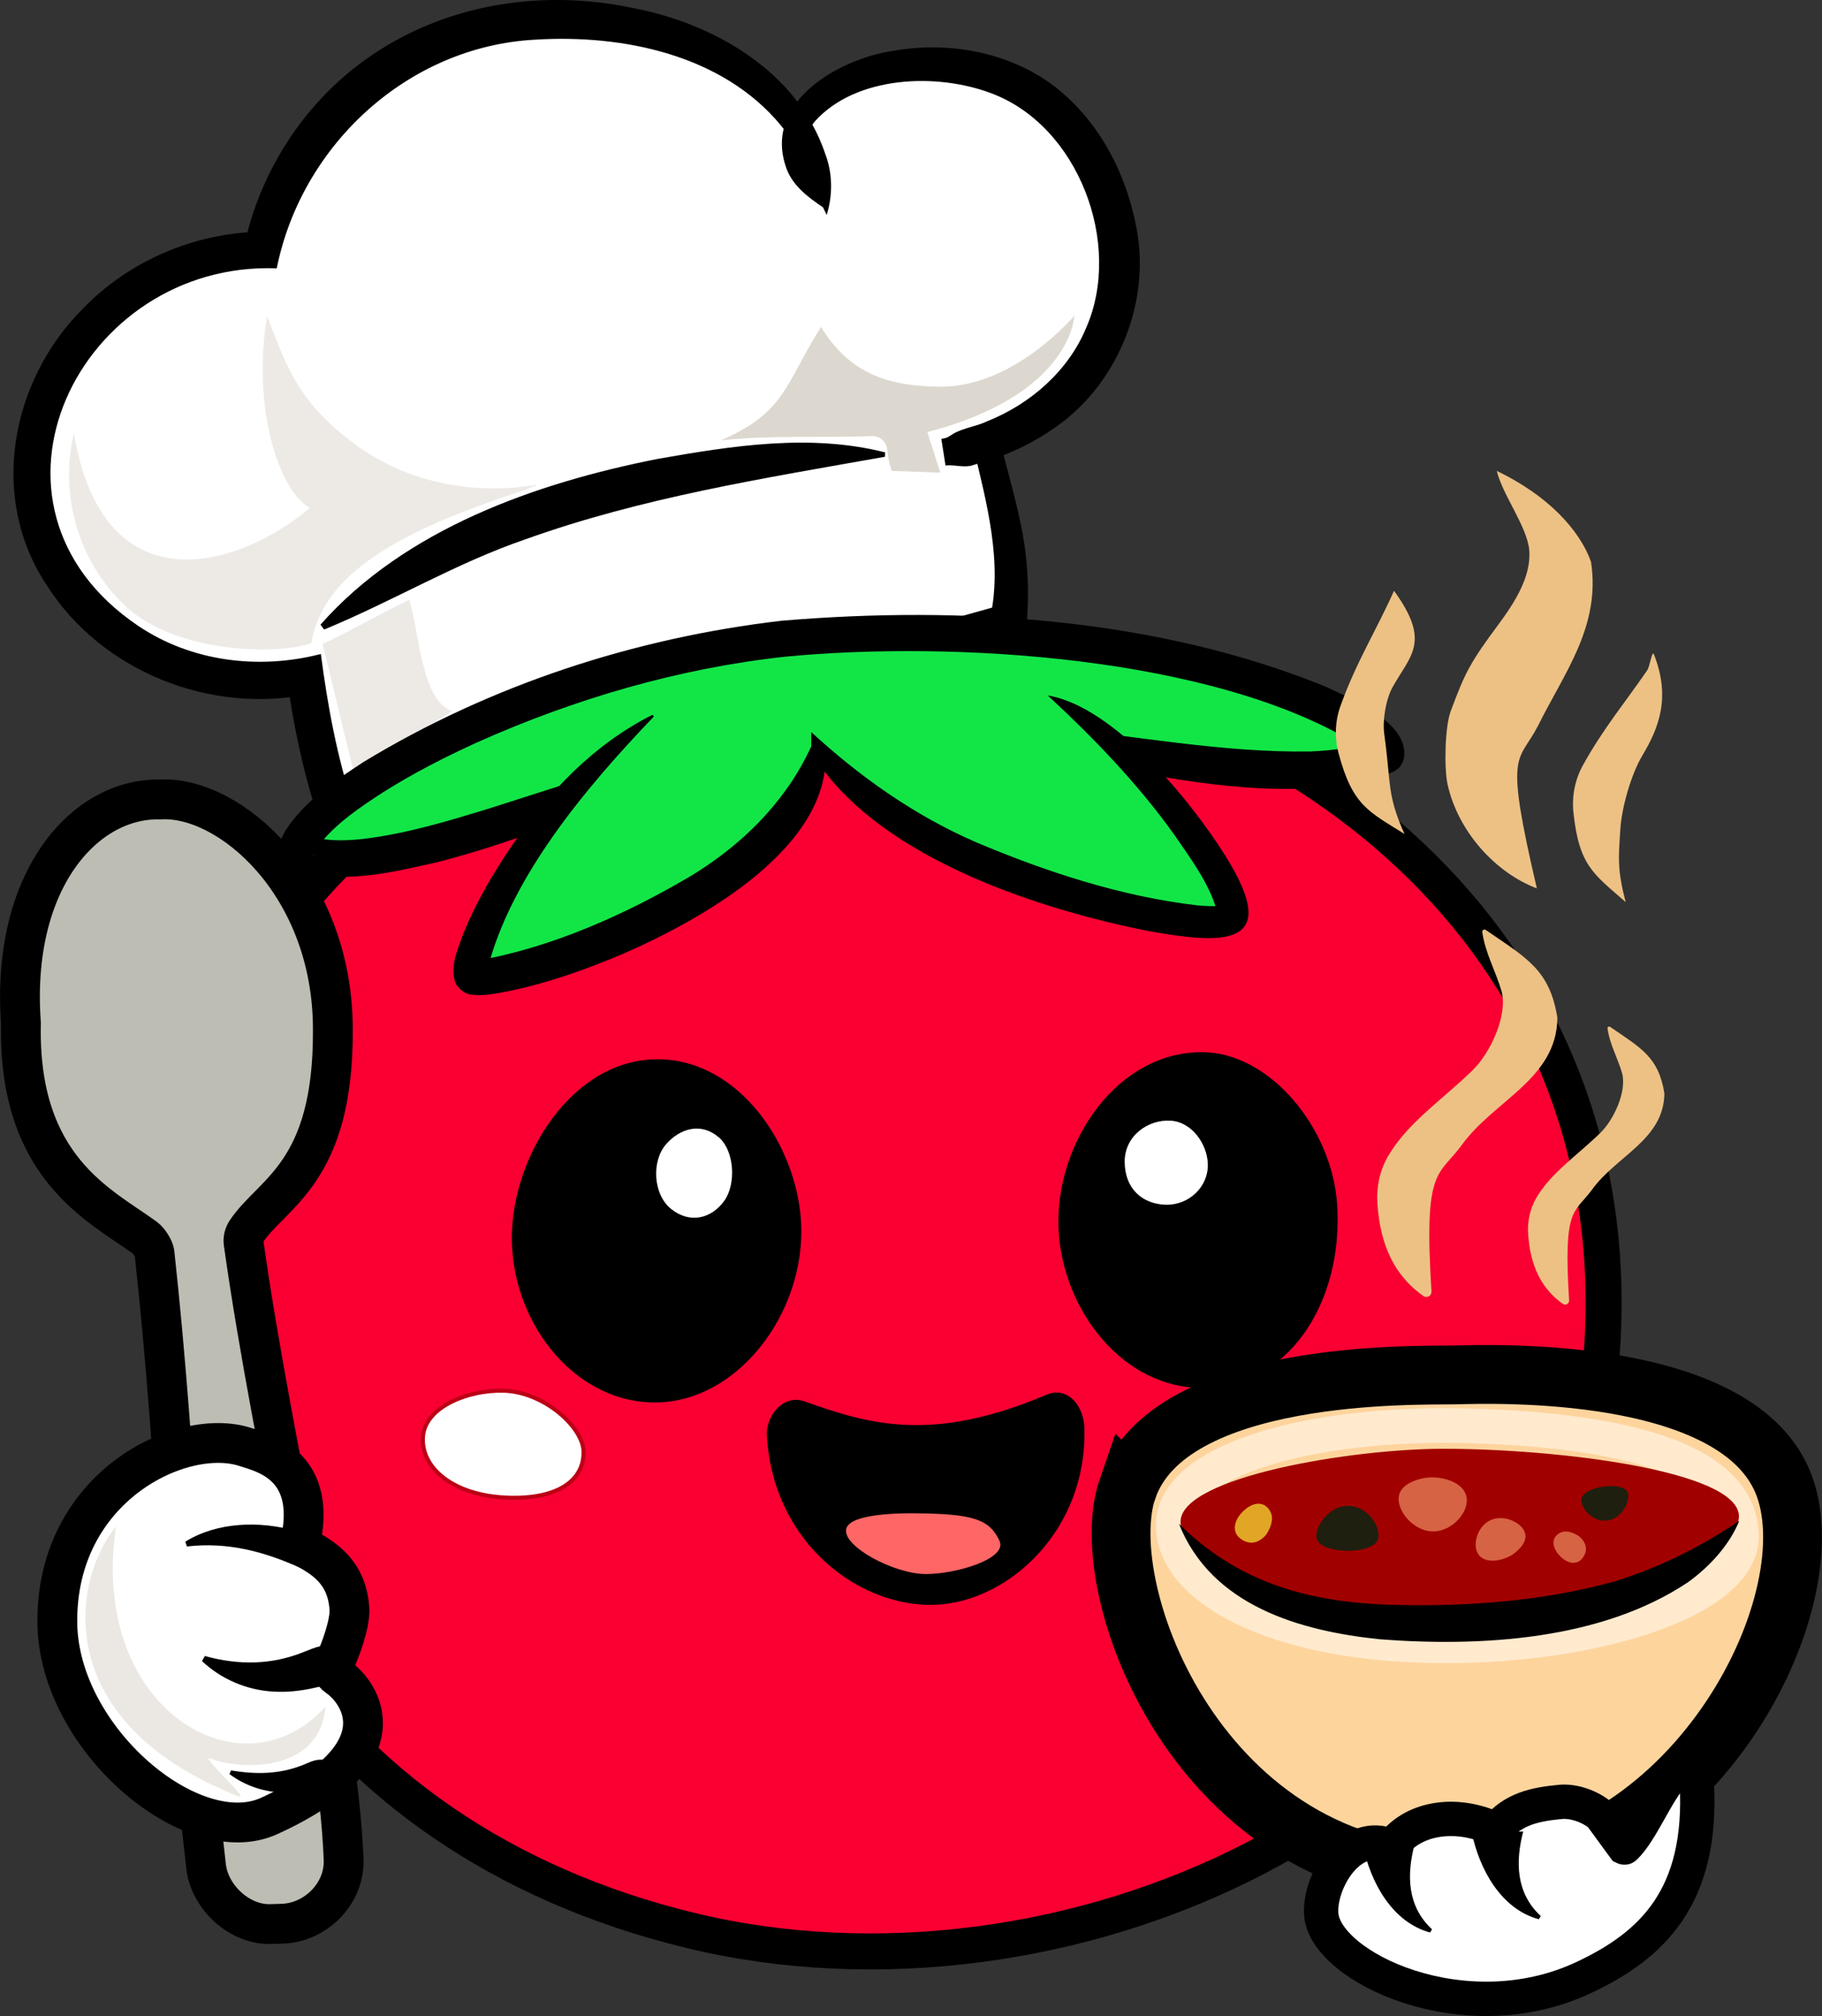
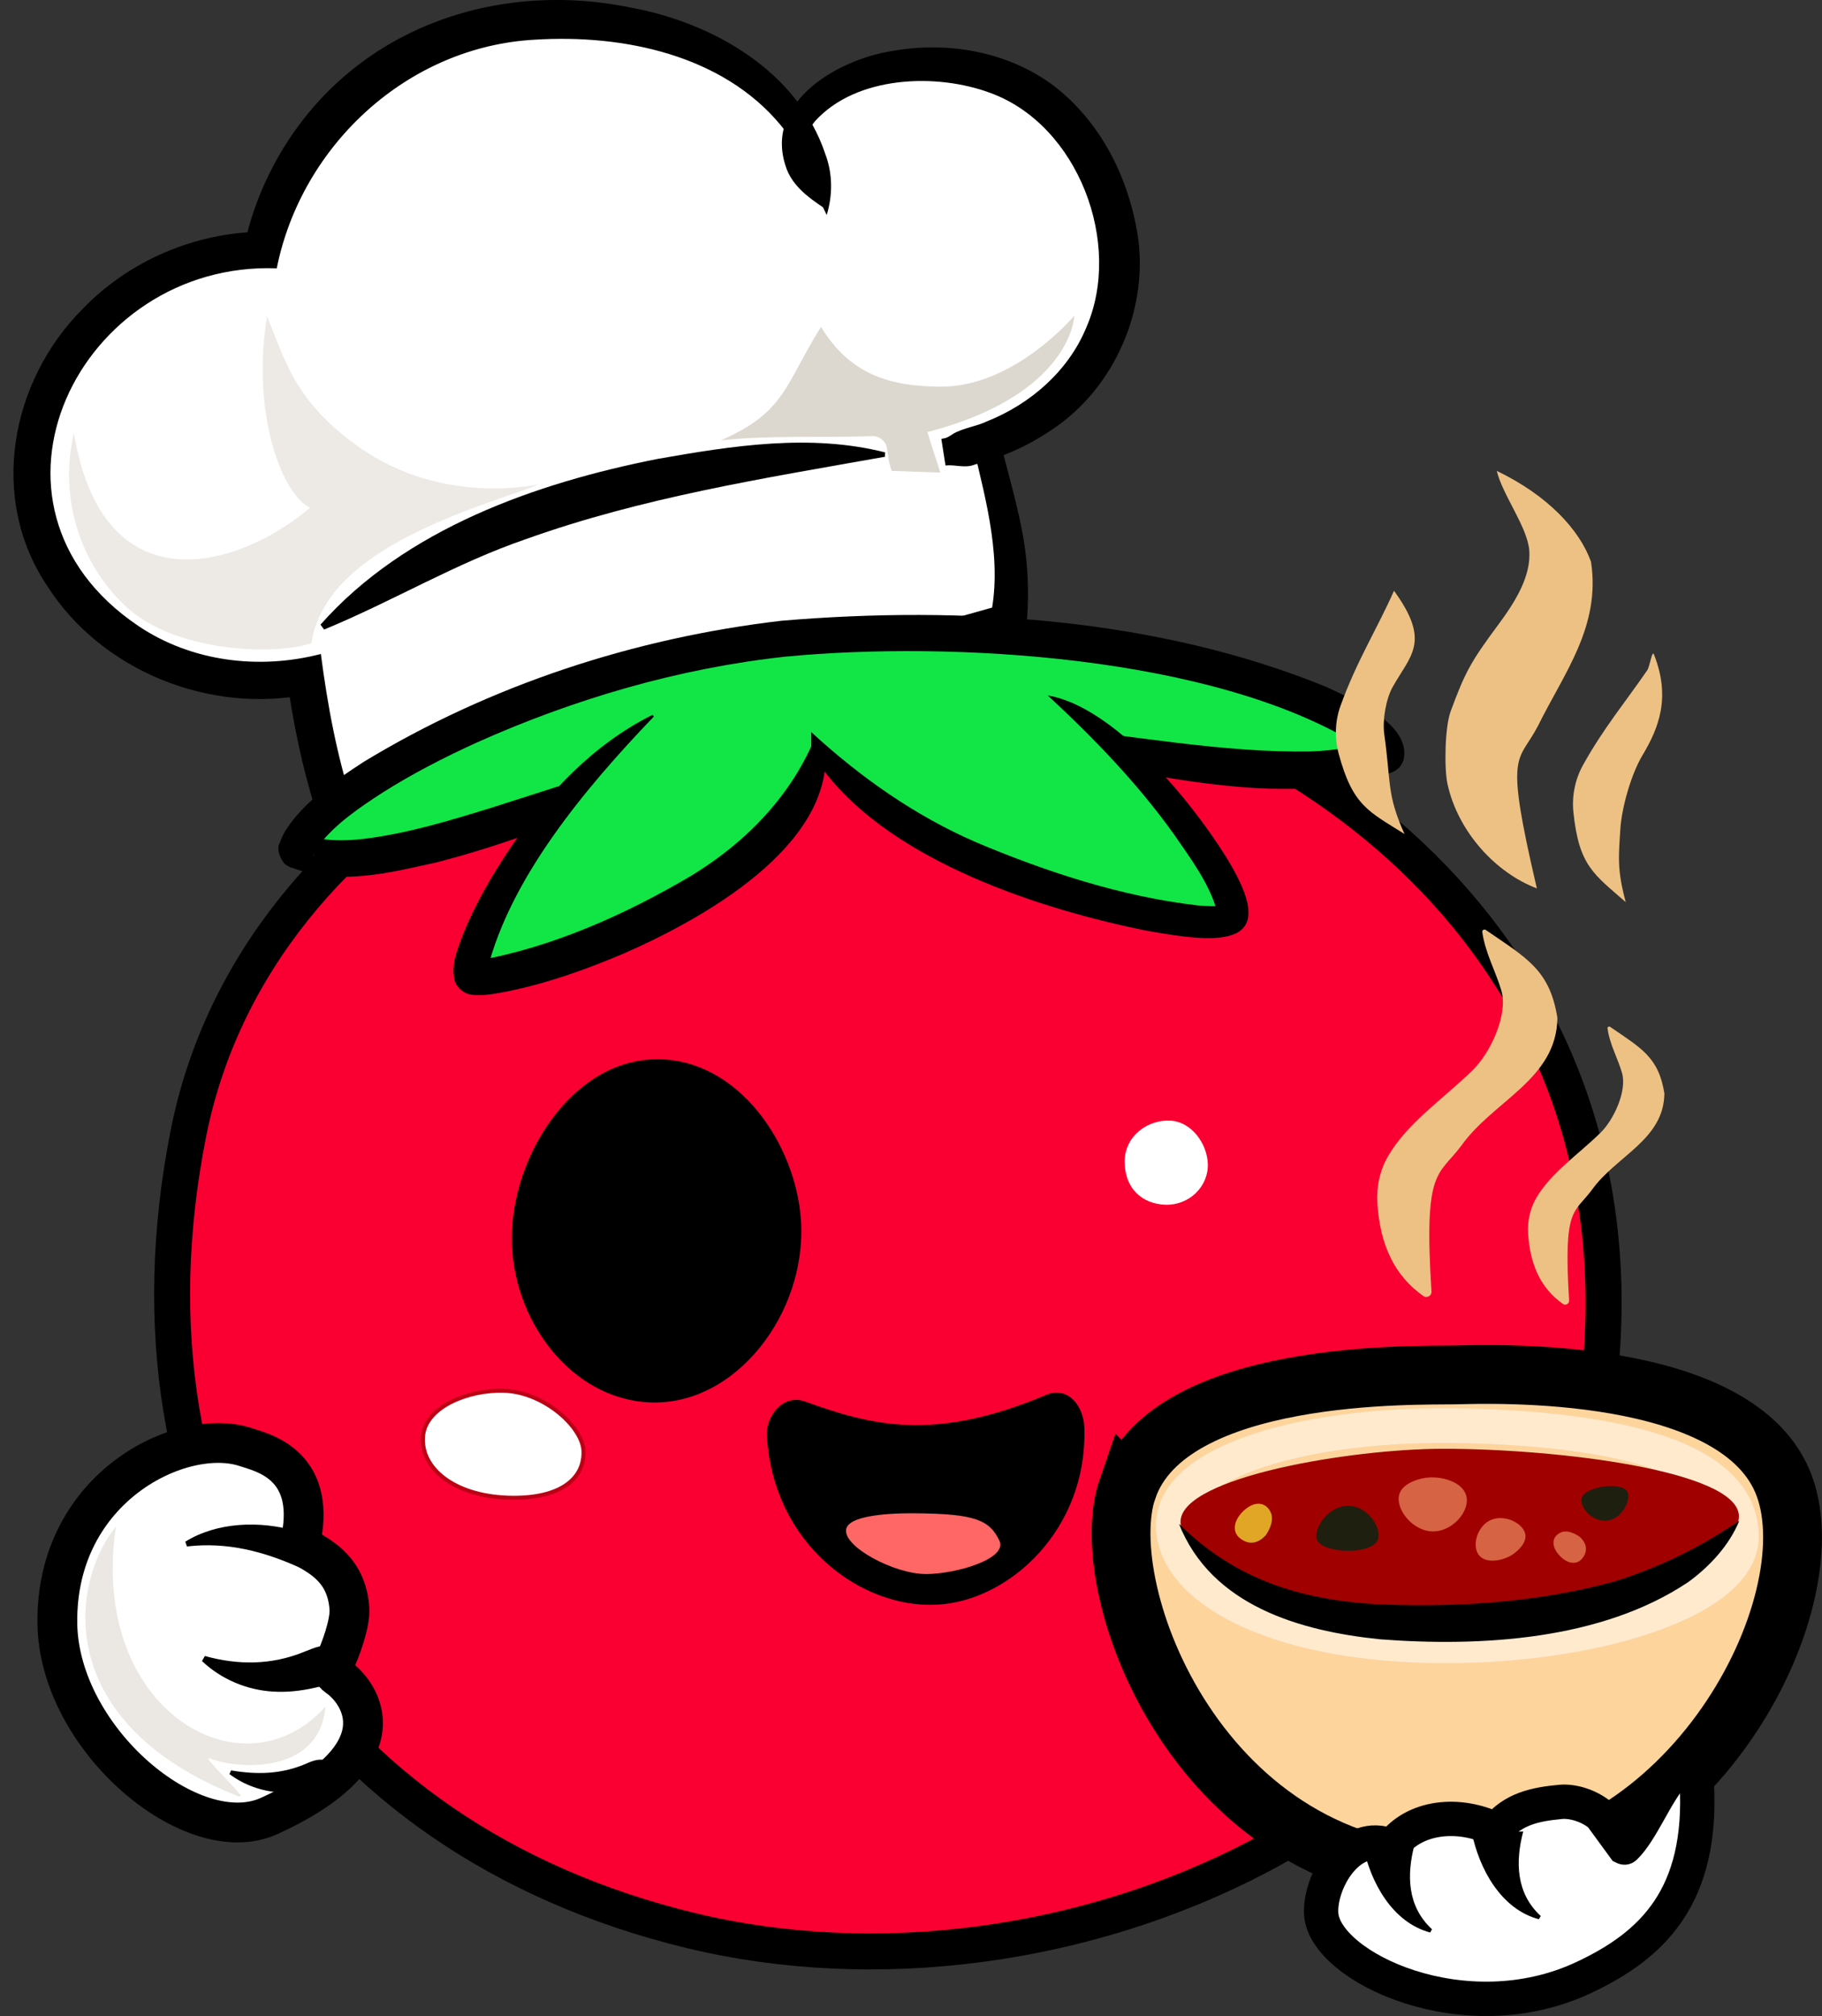
<svg xmlns="http://www.w3.org/2000/svg" id="Layer_2" data-name="Layer 2" viewBox="0 0 262.75 290.61">
  <rect x="0" y="0" width="262.75" height="290.61" fill="#333333" stroke="none" />
  <defs>
    <style>
      .cls-1, .cls-2 {
        fill: #ddd8cf;
      }

      .cls-3, .cls-4, .cls-5, .cls-6 {
        fill: #fff;
      }

      .cls-3, .cls-7 {
        stroke-width: 5.74px;
      }

      .cls-3, .cls-7, .cls-5, .cls-8, .cls-9, .cls-10, .cls-11, .cls-6 {
        stroke-miterlimit: 10;
      }

      .cls-3, .cls-7, .cls-5, .cls-8, .cls-9, .cls-11 {
        stroke: #000;
      }

      .cls-12 {
        fill: #d66343;
      }

      .cls-13 {
        fill: #1e1f0f;
      }

      .cls-7 {
        fill: #bdbdb4;
      }

      .cls-5 {
        stroke-width: 4.95px;
      }

      .cls-8 {
        fill: #fa0032;
        stroke-width: 5.19px;
      }

      .cls-14 {
        fill: #f66;
      }

      .cls-15 {
        fill: #a10000;
      }

      .cls-2 {
        opacity: .52;
      }

      .cls-9 {
        fill: #fed49d;
        stroke-width: 8.48px;
      }

      .cls-10 {
        fill: none;
        opacity: .5;
        stroke: #fff;
        stroke-width: 5px;
      }

      .cls-16 {
        fill: #ddd8d1;
        opacity: .6;
      }

      .cls-11 {
        stroke-width: 3.54px;
      }

      .cls-17 {
        fill: #edc184;
      }

      .cls-18 {
        fill: #bb0015;
        opacity: 0;
      }

      .cls-6 {
        stroke: #bb0015;
        stroke-width: .58px;
      }

      .cls-19 {
        fill: #12e647;
      }

      .cls-20 {
        fill: #e1a626;
      }
    </style>
  </defs>
  <g id="Layer_1-2" data-name="Layer 1">
    <g id="results">
      <g id="categories">
        <g id="ash_category">
          <g>
            <path class="cls-8" d="M145.95,95.4c-52.76-9.02-109.15,19.55-118.77,67.93-11.19,56.29,18.2,101.8,72.39,114.94,53.48,12.97,120.79-16.58,130.22-73.24,10.29-61.83-35.26-101.32-83.83-109.63Z" />
            <path class="cls-18" d="M92.45,111.41c-15.03.39-20.52,3.93-33.39,14.24,0,0-21.8,17.46-25.47,47.65-3.96,32.55,31.05,90.11,70.1,103.76-4.37-.64-16.28-3.92-25.43-8.41-16.14-7.79-31.25-18.51-42.93-41.53-2.64-5.21-9.5-25.06-8.1-47.92,3.14-51.14,41.54-66.04,47.33-69.55,5.47.64,13.28-.24,19.98-.99-.95,1-1.13,1.74-2.08,2.74Z" />
          </g>
          <g id="cheeks">
            <path class="cls-6" d="M61,207.07c.32-4.26,6.51-6.76,11.68-6.6,5.79.18,11.41,5.25,11.47,8.78.08,4.23-3.84,6.92-11.05,6.63-7.62-.3-12.45-4.22-12.1-8.81Z" />
            <path class="cls-6" d="M208.77,199.74c-.32-4.26-4.45-6.09-9.48-4.87-6.09,1.47-10.42,3.76-10.48,7.28-.08,4.23,3.34,6.01,10.55,5.72,7.62-.3,9.77-3.55,9.42-8.14Z" />
          </g>
          <g id="eyes">
            <g>
              <g>
                <path d="M94.75,152.69c-12.21.04-20.92,13.91-20.94,25.74-.03,11.77,8.47,23.21,19.85,23.72,12.46.56,22.69-12.91,21.85-26.17-.7-11.07-9.06-23.33-20.75-23.29Z" />
-                 <path class="cls-4" d="M103.61,163.91c-2.46-2.11-5.49-1.32-7.54,1.01-2.15,2.44-1.9,7.25.71,9.35,2.67,2.15,5.82,1.44,7.7-1.22,1.66-2.35,1.49-7.13-.86-9.15Z" />
              </g>
              <g>
-                 <path d="M173.52,151.67c-12.2-.16-20.87,12.51-20.89,24.33-.03,11.77,8.51,23.54,19.89,24.04,13.12.57,21.25-12.23,20.31-26.42-.74-11.06-9.71-21.82-19.3-21.95Z" />
                <path class="cls-4" d="M168.79,161.54c-3.23-.19-6.6,2.18-6.6,5.9,0,3.91,2.55,6.12,5.9,6.22,3.43.09,6.2-2.65,6.09-5.9-.1-2.87-2.3-6.04-5.38-6.22Z" />
              </g>
            </g>
          </g>
          <g id="mouth">
            <path class="cls-11" d="M115.37,203.65c9.88,3.55,19.36,6.18,36.3-1,1.76-.75,2.89,1.46,2.94,3.23.42,13.66-10.08,23.21-19.65,23.67-9.9.48-21.8-8.02-22.6-22.74-.09-1.62,1.36-3.75,3.01-3.16Z" />
            <path class="cls-14" d="M133.47,226.89c-4.54,0-12.07-4.02-11.43-6.53.58-2.26,8.26-2.24,9.99-2.22,8.43.07,10.66.9,12.1,3.95,1.22,2.58-6.17,4.81-10.66,4.81Z" />
          </g>
          <g id="hat">
            <g>
              <g>
                <path class="cls-4" d="M48.84,118.31c-1.94-5.59-3.66-12.47-4.82-20.88-19,3.74-36.46-8.94-39.11-24.97-2.85-17.27,11.91-36.06,32.9-36.41C41.9,18.31,56.78,5.03,74.69,3.12c18.37-1.96,41.89,5.3,44.36,26.37-17.86-16.27,20.82-30.33,35.71-10.5,5.8,7.63,9.2,19.08,4.39,29.75-6.47,14.37-22.29,16.36-23.02,16.43,2.04-.42,4.08-.85,6.12-1.27,2.06,8.56,4.62,16.26,3.12,25.79-33.32,9.24-63.21,19.37-96.53,28.6Z" />
                <path d="M47.6,120.67c-1.22-1.05-1.75-2.77-2.14-4.11-1.91-6.11-3.2-12.43-4.08-18.76,0,0,3.15,2.25,3.15,2.25-14.19,2.93-29.84-3.27-37.7-15.56-8.52-12.62-5.34-29.57,5.14-40.01,6.68-6.92,16.19-10.96,25.8-11.08,0,0-2.55,2.07-2.55,2.07.99-4.77,2.83-9.37,5.32-13.57C51.07,4.19,71.42-2.99,91.14,1.13c11.76,2.2,23.9,9.17,27.88,21.08,1.06,2.8,1.08,5.91.2,8.78,0,0-.54-1.1-.54-1.11-2.22-1.49-4.56-3.23-5.4-5.99-3.03-9.28,7.7-15.37,15.41-16.54,7.93-1.44,16.72.08,23.3,5.04,6.56,5.05,10.53,12.75,11.97,20.84,1.95,10.9-3.12,22.76-12.42,28.81-3.39,2.3-7.12,3.91-11.04,4.95-1.36.54-2.74-.05-4.15.11,0,0-.6-3.83-.6-3.83,1.08-.24,6.92-1.46,7.97-1.69,1.14,4.91,2.66,9.72,3.63,14.72.99,5.05,1.17,10.34.49,15.48-28.11,7.74-58.04,17.47-86.13,25.64-4.13,1.21-9.86,2.94-14.09,3.23h0ZM50.08,115.95c2.49-1.76,7.29-2.76,10.13-3.63,7.58-2.18,28.29-8.47,36.12-10.86,16.04-4.92,32.12-9.83,48.33-14.32,0,0-1.92,2.15-1.92,2.15,1.91-8.19-.48-16.91-2.4-24.92,0,0,2.31,1.47,2.31,1.47l-6.13,1.24s-.6-3.83-.6-3.83c.49-.04,1.06-.39,1.56-.73,1.53-.87,3.29-1.03,4.87-1.79,6.27-2.5,11.73-7.27,14.31-13.53,5.26-12.08-1.15-29.11-13.75-33.77-7.83-2.95-19.39-2.53-25.34,4-3.05,3.59-.52,8.35,1.85,11.66.02,0-.91.47-.9.47-2.09-4.06-3.06-8.11-5.97-11.56-8.42-10.1-22.69-13.07-35.39-12.28-18.3.97-33.68,15.16-37.25,32.96-28.47-1.06-45.84,34.08-19.99,51.53,7.67,5.18,17.46,6.37,26.35,4.06.97,7.42,2.33,14.84,4.68,21.94.12.37.02,0-.16-.09-.18-.14-.45-.21-.71-.16h0Z" />
              </g>
              <path d="M46.22,90.04c12.18-13.78,31.07-20.43,48.68-23.9,10.76-1.89,21.95-3.66,32.74-.93,0,0-.02.63-.02.63-17.6,3.13-34.96,5.86-51.77,11.87-10.18,3.49-18.98,8.85-29.11,13.04,0,0-.52-.71-.52-.71h0Z" />
            </g>
            <g>
-               <path class="cls-2" d="M51.1,111.58c4.26-2.73,9.86-6.35,14.12-9.08-4.4-1.49-4.68-10.78-6.18-16.04-4.28,2.05-8.25,4.34-12.53,6.39,1.52,5.94,3.07,12.78,4.59,18.73Z" />
              <path class="cls-2" d="M10.66,62.44c-2.14,9.08.7,18.61,7.44,24.94,7.13,6.68,21.59,7.13,26.8,5.33.49-3.12,1.93-5.54,3.27-7.26,7.32-9.39,26.3-14.01,29.47-15.63-2.18.42-14.96,2.66-26.46-5.79-8.72-6.41-10.07-12.1-12.67-18.45-2.22,13.39,1.81,25.34,6.19,27.62-10.29,8.73-29.79,14.53-34.04-10.74Z" />
              <path class="cls-1" d="M154.94,45.49s-8.63,10.34-19.39,10.25c-7.19-.06-12.95-1.72-17.15-8.62-5.25,8.34-5.07,12.27-14.45,16.36,7.24-.79,14.84-.34,21.78-.62,1.05-.04,2,.69,2.17,1.73s.26,2.14.69,3.29c2.68.07,4.33.17,7.01.25-.56-1.89-1.3-3.95-1.86-5.85,20.89-5.41,21.2-16.78,21.19-16.79Z" />
            </g>
          </g>
          <g>
            <g id="lower">
              <path class="cls-19" d="M42.9,122.61c-.07-.03-.2-.02-.18-.08,2.51-8.98,39.86-28.84,75.74-30.94,50.52-2.95,82.94,12.47,81.45,17.22-.02.06-.1.09-.18.13-18.85,7.78-63.71-8.75-80.7-5.24-17.1,1.61-62.25,25.5-76.12,18.92Z" />
              <path d="M41.79,124.95c.32.14.45.16.52.18.07.01.07.01-.02,0-.18-.11-.12.17-1.25-.6-1.62-2.12-.48-3.43-.8-2.74l.12-.34c.25-.65.53-1.3.89-1.85,2.77-4.2,7.1-7.09,11.17-9.76,18.28-11.1,39.06-17.88,60.27-20.36,26.06-2.2,54.27-.41,78.68,9.58,3.62,1.76,12.03,5.18,11.07,10.31,0,.27-.45,1.13-.74,1.34-.84.73-1.17.65-1.96.99-.52.21-1.54.53-2.08.66-5.59,1.47-11.09,1.5-16.46,1.24-10.66-.62-20.98-2.95-31.26-5.49-10.08-2.25-20.43-5.64-30.83-4.09-6.55.78-12.73,3.45-18.75,6.07-12.12,5.55-24.27,10.84-37.29,14.19-6.86,1.52-14.34,3.5-21.27.67h0ZM44.01,120.26c2.47,1.04,5.59.98,8.37.67,6.3-.75,12.59-2.67,18.7-4.56,9.44-3,18.79-6.13,28.44-8.6,9.02-2.28,18.02-5.12,27.35-4.97,7.91.17,15.8,1.09,23.64,1.93,13.04,1.29,25.66,3.8,38.55,3.59,3.39-.15,6.58-.61,9.67-1.78-.04.04-.19.02-.69.47-.22.14-.62.88-.63,1.04-.11.21-.07.63-.02.78.09.17-.15-.24-.48-.53-.33-.32-.76-.67-1.21-1-20.81-12.74-58.39-14.95-82.47-12.64-15.34,1.67-30.4,6.08-44.48,12.38-4.68,2.13-9.27,4.49-13.56,7.2-3.33,2.16-6.67,4.41-9.1,7.47-.38.48-.67.98-.87,1.52-.34.73.77-.54-.81-2.63-1.1-.74-1-.45-1.14-.56-.06,0-.01,0,.1.02.11.03.29.05.64.21h0Z" />
            </g>
            <g id="upper">
              <path class="cls-19" d="M94.2,103.17c-18.66,13.53-27.86,35.91-26.14,37.64,1.74,1.74,46.74-10.75,49.94-33.05,14.61,19.48,57.18,27.48,59.49,24.63,2.04-2.52-8.98-18.84-26.38-32.15" />
              <path d="M94.29,103.29c-10.02,10.44-20.7,23.3-24.01,36.49-.14-.52-.68-1.03-1.19-1.22-.14-.06-.19-.06-.29-.09,10.73-1.86,21.52-6.69,30.91-12.25,5.62-3.44,10.42-7.69,14.11-13.04,1.18-1.72,2.21-3.53,3.17-5.58,0,0,0-2.07,0-2.07,7.08,6.5,14.96,12.07,23.84,15.91,10.14,4.27,20.9,7.79,31.85,9.07,1.25.11,2.57.18,3.55.01-.04.03-.18.05-.48.38-.45.6-.19.86-.29.29-1.11-3.91-3.85-7.57-6.18-10.95-5.2-7.27-11.5-13.81-18.18-19.99,9.55,1.59,20.62,15.15,25.59,23.08,8.41,13.41-.37,12.82-11.37,10.82-15.41-3.1-36.32-9.95-46.26-22.75-.67-.99-1.35-1.97-1.87-3.05,0,0,1.83-.47,1.83-.47,1.17,14.16-17.87,24.66-28.96,29.52-5.44,2.32-11.02,4.31-16.84,5.5-1.66.29-3.29.71-5.21.49-1.07-.12-2.15-1-2.44-2.04-.62-2.42.53-4.72,1.27-6.84,1.85-4.49,4.24-8.56,6.88-12.47,5.24-7.74,11.95-14.81,20.39-19,0,0,.18.24.18.24h0Z" />
            </g>
          </g>
          <g id="left_hand">
-             <path class="cls-7" d="M40.67,277.3l-1.62.05c-4.49.14-8.81-3.84-9.33-8.3-3.52-30.2-4.12-58.13-7.44-88.44-.07-.63-.82-1.77-1.33-2.15-6.34-4.66-18.4-9.95-17.93-30.96-1.5-20.65,9.22-32.54,20.11-32.26,9.94-.56,24.91,12.33,24.87,33.24.11,20.68-8.79,23.44-12.49,29.04-.32.49-.46,1.07-.38,1.64,4.24,30.26,13.66,67.89,14.42,88.9.18,4.87-4,9.09-8.87,9.24Z" />
            <g>
              <path class="cls-3" d="M8.27,234.03c-.27-19.74,18.04-28.52,27.21-25.42,2.22.75,10.07,2.37,7.95,13.17-.12.63.42,1.22.98,1.56,1.85,1.13,5.65,3.01,5.98,8.6.12,2.06-1.29,6.03-2.27,7.97-.32.62-.08,1.35.5,1.74,3.4,2.28,9.67,11.25-9.81,20.12-11.06,5.04-30.31-11.06-30.54-27.75Z" />
              <g id="fingers">
                <path d="M26.72,222.23c4.61-2.85,10.71-3.03,15.9-1.56,1.85.48,3.68,1.08,4.6,3.01,0,0-1.34,2.47-1.34,2.47-1.03.2-1.82.07-2.59-.15-5.18-2.34-10.45-3.76-16.33-3.08,0,0-.24-.69-.24-.69h0Z" />
                <path d="M29.54,238.71c4.83,1.34,9.62,1.3,14.23-.57,1.68-.65,3.1-1.38,5.08-.66,0,0,1.2,3,1.2,3-1.04,1.98-2.85,2.42-4.8,2.84-1.86.41-3.83.64-5.8.52-3.84-.2-7.58-1.8-10.32-4.4,0,0,.41-.73.41-.73h0Z" />
                <path d="M33.32,255.2c3.72.62,7.02.54,10.37-.78,1.06-.42,1.97-1.02,3.49-.65l1.04,1.98c-.7,1.52-2.11,1.92-3.45,2.22-1.35.33-2.76.47-4.15.42-2.79-.12-5.44-1.09-7.53-2.66l.23-.53h0Z" />
              </g>
              <path class="cls-16" d="M16.73,220.01c-3.99,26.52,18.34,39.3,30.2,25.99-.76,9.58-12.2,9.2-16.71,7.46-.11-.04-.21.08-.14.17,1.12,1.48,3.36,3.54,4.56,5.06.11.14-.04.32-.2.26-26.63-10.42-24.54-30.43-17.7-38.94Z" />
            </g>
          </g>
          <g id="left_hand-2" data-name="left_hand">
            <g>
              <g>
                <path class="cls-9" d="M162.61,214.59c6-17.34,41.86-16.29,47.24-16.4,5.02-.1,41.1-1.51,47.49,16.08,6.28,17.28-13.45,55.69-46.3,56.1-37.82.47-53.53-41.09-48.44-55.79Z" />
-                 <path class="cls-10" d="M169.2,219.89c.04,9.01,14.3,16.89,37.19,17.33,22.89.44,44.74-6.41,44.74-15.7,0-11.56-18.37-15.5-40-16-22.37-.52-41.97,5.01-41.93,14.37Z" />
+                 <path class="cls-10" d="M169.2,219.89c.04,9.01,14.3,16.89,37.19,17.33,22.89.44,44.74-6.41,44.74-15.7,0-11.56-18.37-15.5-40-16-22.37-.52-41.97,5.01-41.93,14.37" />
                <path class="cls-15" d="M170.25,219.21c-.37,6.09,19.28,14.5,38.64,14.32,19.74-.18,42.41-9.03,41.87-15.17-.56-6.38-26.05-9.52-42.63-9.52-13.29,0-37.5,4.05-37.88,10.37Z" />
                <path d="M169.99,219.62c8.22,8.23,18.1,11.16,29.46,11.67,11.16.42,22.76-.39,33.43-3.34,6.51-2.07,12.12-4.8,17.94-8.73-1.42,3.49-4.24,6.57-7.37,8.84-12.51,8.37-29.89,9.35-44.44,8.24-11.52-1.18-24.33-4.84-29.01-16.69h0Z" />
              </g>
              <g>
                <path class="cls-12" d="M206.81,220.75c2.72-.09,5.18-2.92,4.65-5.09-.51-2.09-3.65-2.94-5.84-2.64-.25.03-3.27.48-3.83,2.39-.62,2.13,2,5.44,5.03,5.34Z" />
                <path class="cls-12" d="M214.79,219.2c-1.82.96-2.56,3.7-1.49,5,1.04,1.26,3.46.79,4.85-.13.16-.11,2.07-1.41,1.82-2.89-.28-1.65-3.16-3.05-5.19-1.98Z" />
                <path class="cls-12" d="M224.77,224.08c1.07,1.28,2.56,1.64,3.41.56.82-1.04.67-2.11-.31-3.06-.11-.11-1.57-1.16-2.7-.71-1.26.5-1.6,1.78-.41,3.21Z" />
                <path class="cls-20" d="M179.44,217.69c-1.5,1.32-1.88,3.11-.57,4.09,1.26.95,2.54.73,3.64-.46.13-.14,1.34-1.9.77-3.24-.64-1.49-2.18-1.86-3.84-.39Z" />
                <path class="cls-13" d="M189.91,221.91c.77,2.06,7.8,2.26,8.76.09.63-1.42-1.03-4.54-3.77-4.9-3.23-.42-5.55,3.3-4.99,4.81Z" />
                <path class="cls-13" d="M234.68,215.01c-.81-1.45-6.11-.79-6.59.95-.31,1.14,1.3,3.29,3.4,3.24,2.47-.06,3.78-3.12,3.19-4.19Z" />
              </g>
              <g>
                <path class="cls-17" d="M206.43,186.17c-1.13-17.88.95-16.53,4.31-21.03,4.65-6.53,13.76-9.56,13.85-18.42-1.1-6.94-4.46-8.63-10.33-12.67-.22-.15-.54.02-.5.28.4,3,1.98,5.78,2.76,8.49.98,3.44-1.58,8.95-4.15,11.45-4.47,4.34-9.39,7.57-12.21,12.41-1.18,2.03-1.68,4.42-1.53,6.76.38,5.94,2.43,10.42,6.62,13.37.52.36,1.22-.01,1.18-.64Z" />
                <path class="cls-17" d="M226.28,187.47c-.85-13.53.72-12.51,3.26-15.92,3.52-4.94,10.41-7.24,10.48-13.94-.83-5.25-3.38-6.53-7.82-9.59-.17-.11-.41.02-.38.21.3,2.27,1.5,4.37,2.09,6.43.74,2.61-1.19,6.78-3.14,8.66-3.38,3.29-7.11,5.73-9.24,9.39-.89,1.54-1.27,3.34-1.16,5.12.28,4.49,1.84,7.89,5.01,10.12.39.28.92,0,.89-.49Z" />
                <path class="cls-17" d="M221.76,104.7c3.78-7.69,9.1-14.35,7.68-23.72-1.67-4.66-6.28-9.59-13.59-13.1.8,3.4,4.4,8.07,4.68,11.42.32,3.82-2.15,7.62-4.43,10.7-4.02,5.42-4.81,6.87-6.91,12.56-.82,2.23-.95,8.17-.44,10.49,1.53,6.91,6.99,12.79,12.88,15.01-4.74-20.25-2.72-17.9.13-23.37Z" />
                <path class="cls-17" d="M234.45,130.05c-1.27-4.71-1.03-6.57-.78-10.52.19-3.13,1.57-7.95,3.18-10.64,2.39-3.98,4.1-8.38,1.67-14.54-.29-.73-.55,1.64-.99,2.29-3.09,4.51-6.28,8.3-9.25,13.65-1.14,2.06-1.62,4.44-1.38,6.78.8,7.76,2.94,8.93,7.56,12.98Z" />
                <path class="cls-17" d="M202.55,120.23c-2.59-5.76-1.92-7.22-2.93-14.44-.27-1.96.24-5.01,1.2-6.73,2.57-4.62,5.59-6.5.21-13.9-2.53,5.67-5.41,10.19-7.71,16.57-.8,2.2-.88,4.62-.28,6.88,2.02,7.54,4.32,8.35,9.52,11.62Z" />
              </g>
            </g>
            <g>
              <path class="cls-5" d="M241.27,255.82c1.12-1.24,3.33-.49,3.42,1.15.92,16.4-6.38,23.45-16.33,28.1-17.18,8.05-37.16-1.51-37.82-9.06-.39-4.48,3.98-12.54,10.19-9.89,3.18-4.33,9.65-5.02,15.04-2.37,2.38-3,5.62-3.67,9.26-4.01,1.97-.18,4.33.68,5.8,1.95l3.37,4.61s.08.04.11.01c2.44-2.34,4.45-7.75,6.95-10.51Z" />
              <g>
                <path d="M206.25,278.57c-5.52-1.48-8.61-7.29-9.69-12.51,0,0,7.42-.14,7.42-.14-1.13,4.34-1.06,8.87,2.53,12.18,0,0-.27.47-.27.47h0Z" />
                <path d="M221.93,276.66c-5.52-1.48-8.61-7.29-9.69-12.51,0,0,7.42-.14,7.42-.14-1.13,4.34-1.06,8.87,2.53,12.18,0,0-.27.47-.27.47h0Z" />
              </g>
            </g>
          </g>
        </g>
      </g>
    </g>
  </g>
</svg>